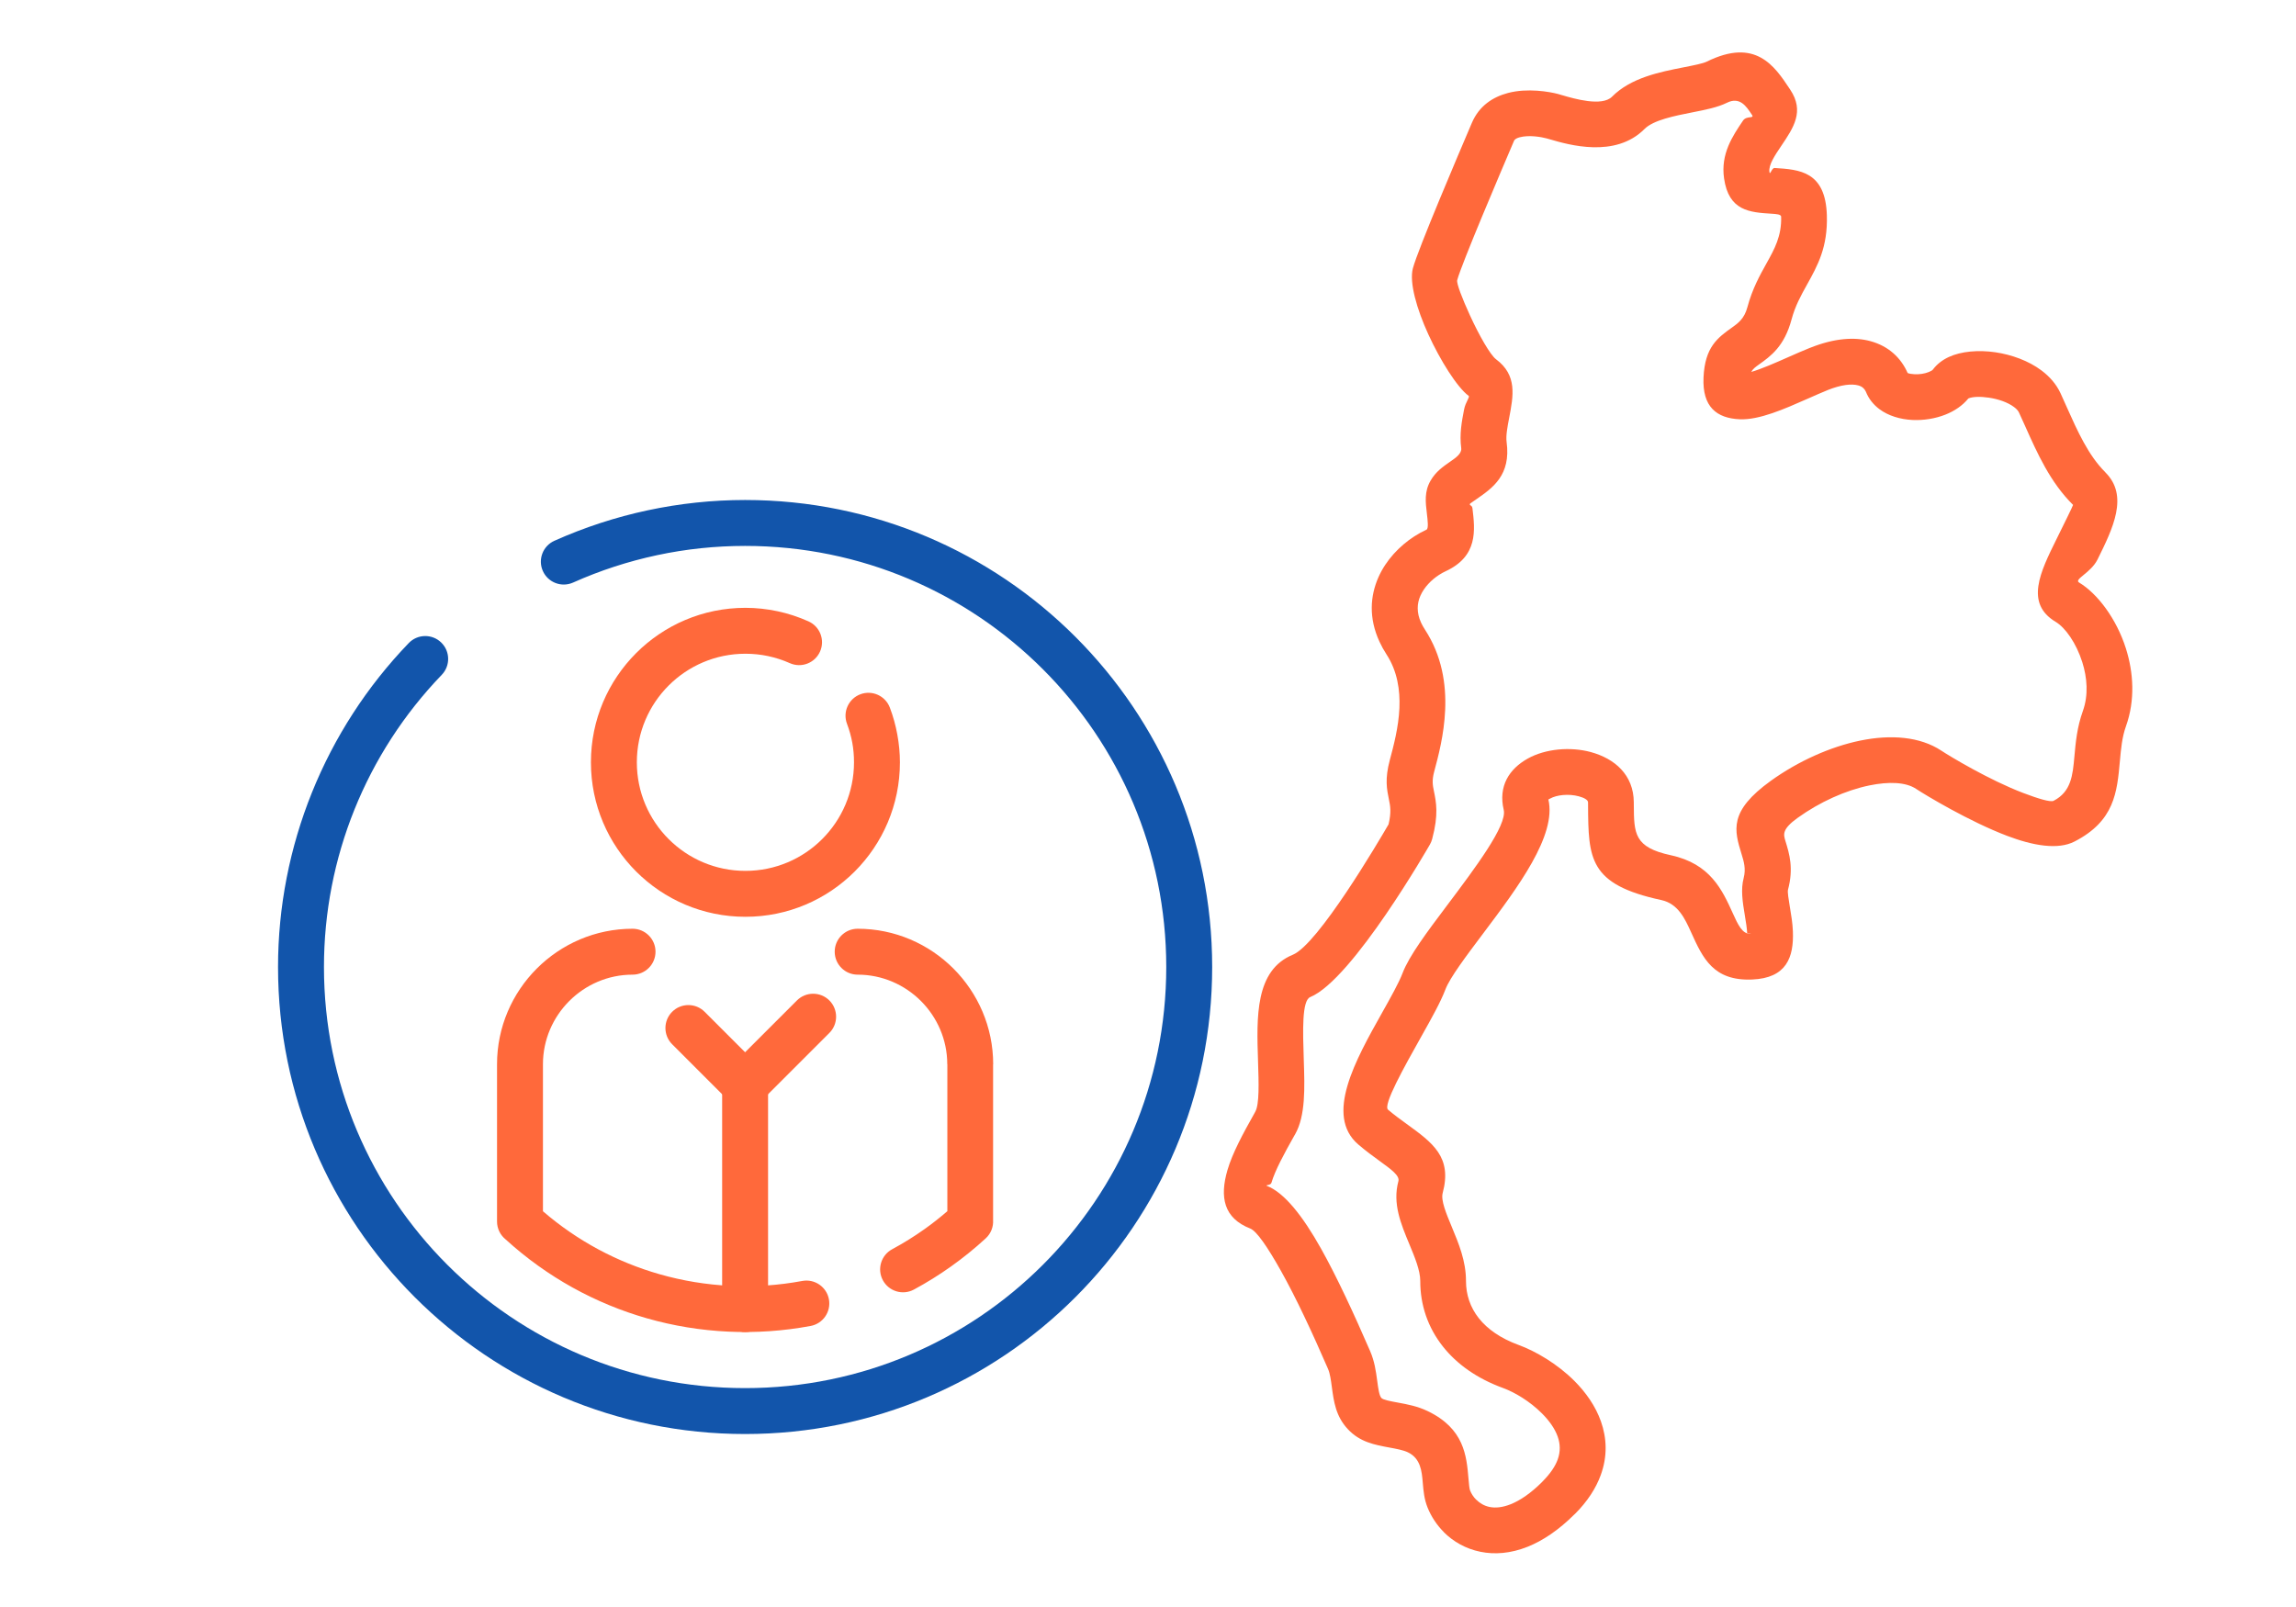
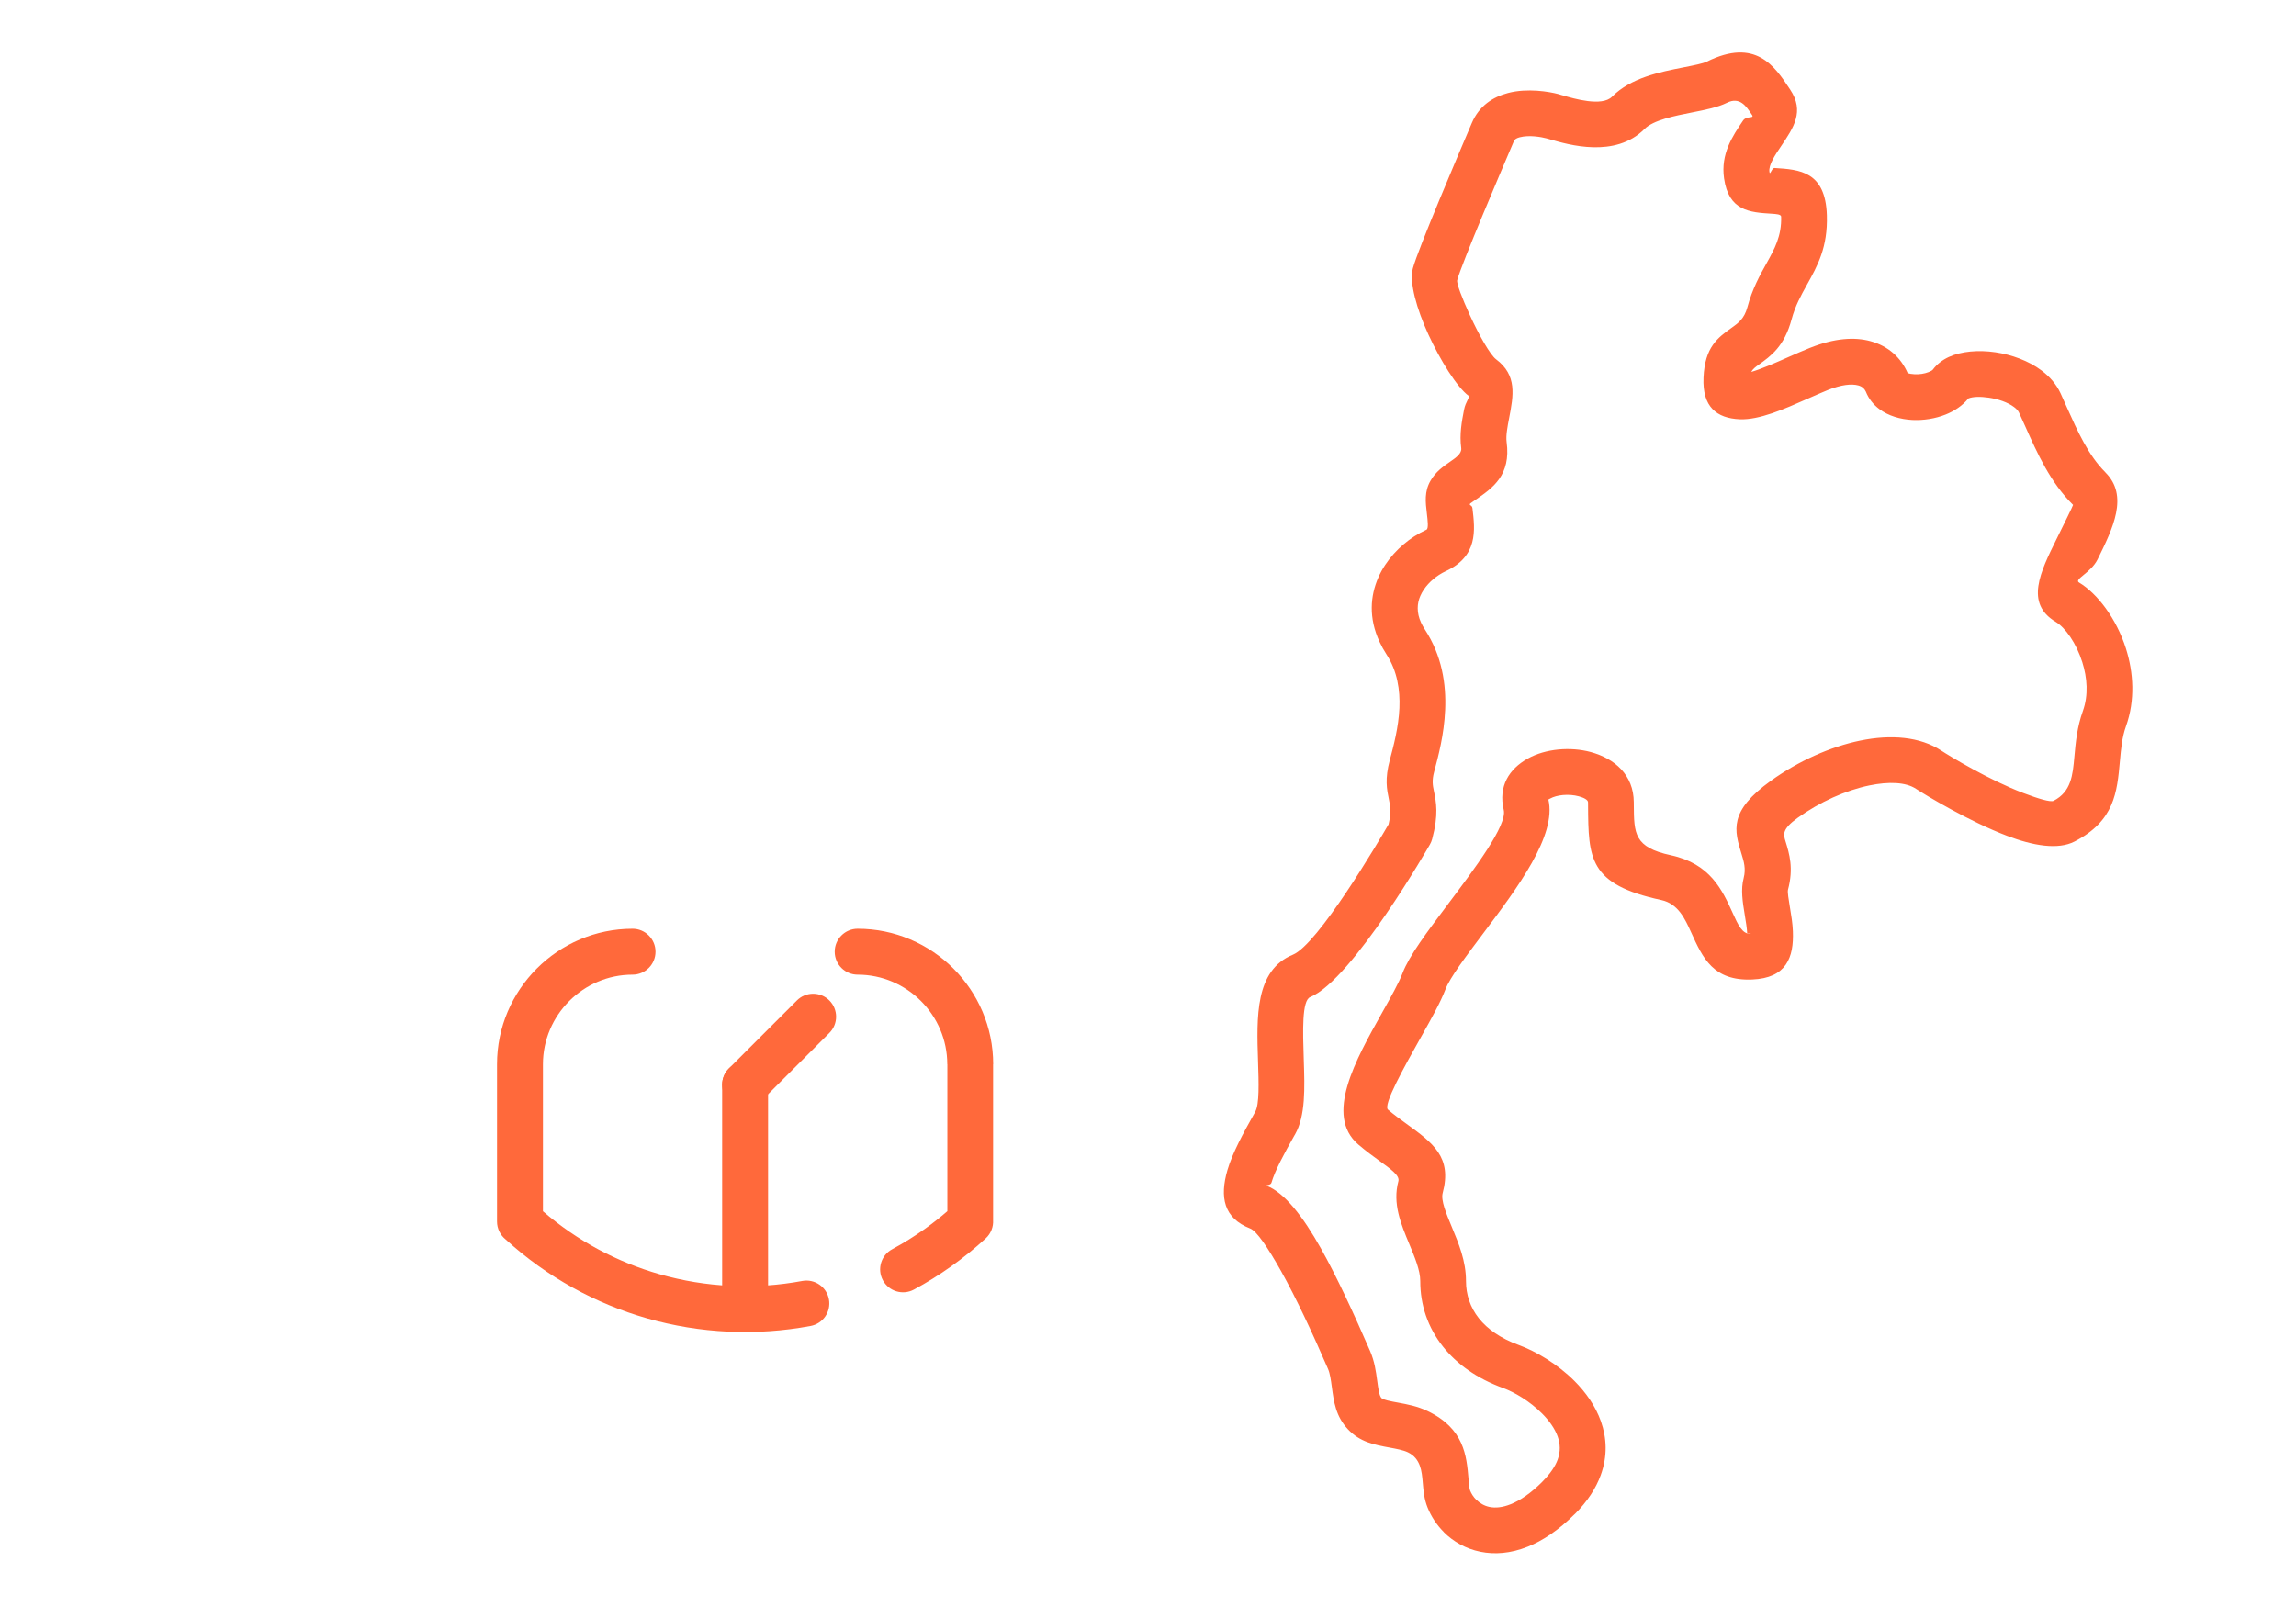
<svg xmlns="http://www.w3.org/2000/svg" xml:space="preserve" width="300px" height="210px" version="1.1" style="shape-rendering:geometricPrecision; text-rendering:geometricPrecision; image-rendering:optimizeQuality; fill-rule:evenodd; clip-rule:evenodd" viewBox="0 0 230690.1 161483">
  <defs>
    <style type="text/css">
   
    .fil0 {fill:none}
    .fil2 {fill:#1255ab;fill-rule:nonzero}
    .fil1 {fill:#ff693b;fill-rule:nonzero}
   
  </style>
  </defs>
  <g id="Layer_x0020_1">
    <g id="_2737894081712">
      <rect class="fil0" y="-0.1" width="230690.1" height="161483" />
      <path class="fil1" d="M175195.8 88220.2c243.7,-910.1 7.8,-1676.9 -199.8,-2351.1 -749.6,-2434.1 -1337.3,-4342.9 2940.8,-7416.9 2731.1,-1962.4 5972.8,-3417.7 8977.8,-4033.2 3079.5,-630.9 6006.8,-397.2 8134.7,1008.2 872.9,577 4829.1,2963.5 8239.8,4259.3 1502.5,570.3 2732.9,944.2 3043.5,784.4 1774,-913.7 1923.6,-2577.9 2090.1,-4437 129,-1435.9 265.2,-2950.3 852.8,-4589 570.1,-1588.8 438.1,-3342.9 -60.2,-4910.8 -608.5,-1913 -1689.6,-3456.4 -2681.4,-4051 -3094.3,-1854 -1542.5,-4997.4 90.8,-8302.7 797.1,-1613.9 1633.3,-3307.8 1666.6,-3442.2 -2289.6,-2264.5 -3581.7,-5157.2 -4811.5,-7909.2 -163.5,-365.7 -326.3,-730.5 -629.1,-1384.7 -85.3,-184.4 -259.7,-368.5 -491,-541.9 -644,-483.2 -1589.1,-803.5 -2540.6,-943.1 -854.7,-125.6 -1617.3,-104.4 -2048.4,79.7 -586.4,720.5 -1393.2,1262.1 -2296.6,1621.7 -1026.3,408.7 -2216.7,594.9 -3320.8,541.7 -1227,-59.7 -2425,-416.6 -3326.8,-1092 -597.3,-448.4 -1066.6,-1027.2 -1352.1,-1743.5l-22.7 -44.8c-125.6,-275.5 -370.8,-492 -737.2,-591.3 -694.5,-188.3 -1718,-77.2 -3109.7,477.1l1.2 3.1 -43.9 17.5c-515.3,207.4 -1232.5,524.7 -1961.8,846.8 -2352.9,1039.9 -4842.7,2139.8 -6800.8,2055.6 -2329.3,-100.5 -3766.7,-1254 -3640.5,-4183.6 133.5,-3090.1 1433.2,-4017.1 2880.9,-5049.4 579.8,-413.6 1216.1,-867.4 1521.3,-2006.9 500.1,-1866.7 1243.7,-3202.1 1950.6,-4471.5 781.3,-1403.6 1503.7,-2701.1 1445.6,-4649.6 -7,-233.7 -488.1,-264.6 -945.2,-293.3 -2207,-139.3 -4322.6,-272.5 -4790.6,-3557.9 -351.5,-2458.5 852.2,-4240.2 1910.9,-5806.3 343.6,-508.6 1160.4,-171 901.3,-560.3l-63.6 -95.7c-520.1,-783.5 -1173.7,-1766.2 -2450.7,-1134.4 -946.7,468.4 -2137.4,702.7 -3468.5,964.9 -1792.9,353 -3928.7,773.8 -4821.5,1673.8 -2942.7,2964.5 -7652.8,1581.9 -9528.9,1031.5l-323.9 -90.2c-499.2,-133.6 -1726.2,-361.8 -2689.6,-107.5 -269.4,71.1 -494.3,184 -569.1,359.6l-100.8 236.2c-1187.1,2783.1 -5162.1,12100.9 -5605.3,13756 -86.9,325.2 505.6,1847 1275.4,3531.2 931.6,2037.2 2050.2,3991.1 2625.7,4422.2 2142.9,1603 1749.6,3649.2 1312.1,5924.6 -162.5,846.2 -336.3,1750.8 -250,2387.5 452,3330.7 -1394.8,4612 -3023.5,5740.9l-636.4 442c-141.1,245.2 183.2,100.8 229.5,487.4 262.5,2192.8 575.5,4814.2 -2712.3,6326.7 -207.1,95.1 -426.6,217.1 -651.2,363.3 -764.7,497.4 -1487.4,1227.3 -1873.4,2105 -334.8,761.7 -392,1678.4 74.5,2692.6 99.6,217 227.7,447.4 385.1,689.3 1710.8,2628.7 2146.4,5464.8 2034.1,8078.1l-0.6 8.8c-105.9,2474 -686,4640.4 -1108,6215 -236.5,882.5 -134.1,1379.9 -26.7,1903.6 237.7,1156.2 489.6,2381.4 -169.8,4843 -52.7,196.8 -129.3,380.6 -225.5,549.5 -21.8,39.1 -7764.8,13586.2 -12028,15336.4 -844.4,346.6 -742.9,3396.1 -647,6286.7 95.4,2870 187.1,5632.2 -872.8,7505.9l-71.1 117.2c-1027.8,1821 -1946.7,3516.9 -2308.7,4758.5 -76.3,261.9 -689.7,208 -449.9,301.8 1767.1,693.3 3606.6,3046.8 5420.3,6276.5 1588.2,2827.9 3295,6513.5 4942,10309.3 456.5,1052.6 589.1,2039.3 718.1,2999 102,760.8 200.7,1494 421.4,1730.7 175.9,188.6 905.5,323.7 1669.6,464.4 960.3,176.8 1953,360.3 2977.2,851.4 3674.7,1765 3907.2,4488.4 4103.7,6789.6 44.2,521.6 85.6,1005.1 157.4,1184.9 135.6,338.8 343.6,660 613,929.1l4.6 4.6 4.5 -4.6c354.8,354.8 808.7,623.4 1335.4,730.8 587.6,119.6 1300.6,56.4 2124.7,-273.6 954.5,-382.4 2023.5,-1103.5 3187.9,-2266.7l-4.6 -4.5c798.7,-798.6 1290,-1539.2 1538.3,-2218.8 295.1,-808.6 255.8,-1585.5 3.9,-2299.9 -293.7,-832.3 -876.8,-1630 -1587,-2340.2 -1226.7,-1226.8 -2745.6,-2124.7 -3908.7,-2549.4 -2640.8,-964 -4648.6,-2412.9 -6034.6,-4162.5 -1534.3,-1936 -2285.4,-4206.9 -2280.5,-6583.7 1.8,-1066.3 -552.2,-2397.1 -1086,-3679.5 -874.9,-2101.7 -1712.6,-4112.8 -1112,-6354 149,-556.5 -709.6,-1179.8 -1877,-2026.6 -654.8,-475.3 -1367.4,-992.4 -2153.4,-1665.7 -3402.5,-2914.5 -276.7,-8484 2381.1,-13218.6 879.5,-1566.4 1695.1,-3019.3 2072.9,-4010.5 663.6,-1738.6 2468.6,-4139.1 4445.8,-6768.1 2831.5,-3765.8 6078.1,-8083.2 5714.2,-9623 -563.7,-2383.8 543.5,-4110.9 2406.2,-5154.2 894.6,-501.3 1985.1,-809.5 3105.3,-915.2 1080.5,-102 2208.5,-19.9 3222.7,253.4 2406.8,649.4 4313.4,2287.6 4333.7,5036.5l1.8 274.9c19.7,2877.2 29.7,4264.1 3718.3,5058.8 3975.4,857.7 5166.3,3484.9 6243.2,5862.3 493.2,1088.4 936.4,2065.9 1743.8,2033.2 251.9,-10 -314.6,-27.2 -316.4,-76.9 -19,-477.1 -125.9,-1119.5 -230.4,-1747.4l-11.5 -78.7c-215.8,-1299.1 -415.6,-2555.2 -106.5,-3710.4zm4197.2 -3702.6c391.7,1272.2 836.8,2717.8 254.3,4891.7 -59.3,222.9 62.1,973.7 193.5,1766.9l14.2 76.2c124.7,750.8 252.8,1519.5 284.9,2323.9 105.6,2628.1 -647,4714 -4098.9,4853 -3904.4,158.3 -4954.1,-2157.1 -6123.2,-4736.7 -620.4,-1370 -1306.7,-2884 -2999,-3249.1 -7304.3,-1573.9 -7322.2,-4165.4 -7359.1,-9546.1l-1.8 -274.9c-1.8,-250.3 -410.8,-463.8 -927.3,-603 -506.8,-136.6 -1067.2,-177.7 -1601.2,-127.5 -493.8,46.6 -947.3,167.1 -1285.2,356.4l-171.3 90.5c854,3613.2 -3087.4,8853.7 -6525,13425.4 -1760.2,2340.5 -3367.1,4477.3 -3814.9,5650.4 -494.4,1297.3 -1392.9,2898.2 -2361.7,4623.2 -1809.5,3223.3 -3938.4,7015.7 -3408,7470.2 593.4,508.6 1256.7,989.6 1865.2,1431.3 2646.3,1920 4592.9,3332.3 3625.1,6946.2 -196.5,732.9 346.3,2036.8 913.4,3398.6 702.9,1688.7 1432.5,3440.9 1428.6,5445.7 -2.7,1352.6 422,2641.7 1289.4,3736.1 866.7,1094.2 2192.7,2026.3 3997.7,2685.1 1703.2,621.8 3890.2,1899.7 5602.9,3612.6 1149.8,1149.8 2121.9,2521.2 2668.3,4070.1 588,1667.5 675.8,3488.8 -22.1,5399.4 -478.6,1310 -1314.8,2626.3 -2601.4,3912.9l-4.6 -4.5 -4.5 4.5c-1631.8,1631.2 -3226,2680.5 -4723.7,3280.6 -1723.5,690.2 -3333.8,798 -4756.1,508 -1483.7,-302.8 -2729.8,-1026.3 -3678,-1974.5l4.5 -4.6c-722.3,-723.2 -1276.7,-1576.9 -1636,-2474 -339.7,-848.3 -408.4,-1651.7 -482,-2518.8 -93.8,-1101.7 -205.8,-2405.9 -1490.4,-3022.9 -462.9,-221.9 -1154.6,-349.7 -1823.7,-472.9 -1534.9,-282.7 -2999.6,-553.1 -4210.8,-1852.1 -1214.4,-1302.4 -1409,-2750.2 -1610.6,-4253.9 -88.7,-660.6 -180.2,-1340.2 -376,-1791.6 -1561,-3597.8 -3192.5,-7115.4 -4743.4,-9877 -1325.1,-2359.6 -2428.6,-3985 -3077.7,-4239.6 -2657.8,-1040.2 -3085.6,-3139.8 -2289.3,-5870.5 493.1,-1690.2 1552.4,-3657.7 2725.8,-5737l68.2 -129.9c422.3,-746.8 351.5,-2877.5 278.2,-5091.2 -147.1,-4440.3 -302.8,-9124.7 3494.5,-10683.8 2537.6,-1041.4 8584.3,-11318 9621.5,-13105.7 293.4,-1240.1 165.6,-1861.9 44.5,-2451 -221.6,-1077.8 -431.7,-2100.2 80.6,-4012 370.8,-1384.4 881.2,-3289.6 964.5,-5223.8 76,-1793.1 -199.8,-3701.6 -1294.8,-5384 -275.5,-423.8 -511.7,-853.1 -709.7,-1283.9 -1094.1,-2378.7 -933.9,-4587.5 -110.8,-6459.3 772,-1755.6 2148.9,-3170.1 3585.7,-4104.9 405.1,-263.7 825.3,-494.7 1245.8,-687.9 224.3,-103.2 126.8,-921.5 45.1,-1605.1 -140.5,-1172.2 -265.5,-2221.8 365.1,-3316.8 524.7,-909.8 1240,-1406.3 2006,-1937.6 539.5,-373.9 1151.3,-798.6 1077.5,-1343.9 -189,-1394.7 56.3,-2670.8 285.7,-3865.4 152.3,-792.6 618.5,-1260 454.2,-1382.9 -1162.9,-870.7 -2852.2,-3570 -4049.2,-6188.4 -1151.7,-2519.1 -1927.9,-5205.4 -1546.1,-6630.7 518.9,-1936.9 4602.6,-11509.3 5822,-14368.7l100.8 -236.2c734.5,-1722.3 2108.9,-2606.6 3632.3,-3009.3 1958.2,-516.7 4170.3,-128 5050.4,107.5 95.7,25.5 138,41.8 331.8,99.6l100.5 27c1126.8,330.6 3956.2,1161 4969.5,140.1 1893.7,-1908.8 4778.5,-2477 7200.5,-2953.8 1022.6,-201.3 1937.8,-381.8 2315,-568.3 4906,-2427.7 6809.6,437.2 8325.8,2720.2l63.5 95.6c1448.4,2175.5 348.8,3802.2 -919.4,5678.6 -595.2,880.4 -1272.1,1882.4 -1172.2,2580.9 60.5,425.6 223.4,-407.8 519.5,-389.4 2497.9,158.1 5120,324.3 5252.6,4763.1 95.4,3205.4 -921.9,5033.4 -2022.6,7010.3 -563.4,1011.8 -1155.9,2075.9 -1517.7,3425.8 -731.7,2730.8 -2078,3691.1 -3305.6,4566.3 -296.7,211.6 -574.9,409.9 -753.6,728.1 1009.4,-287.6 2428.6,-914.6 3790.4,-1516.4 676,-298.5 1339.3,-592.2 2105.9,-900.7l43.9 -17.5 1.2 3.3 7.8 -3.3c2414.4,-964 4432.8,-1091.1 6019.2,-660.6 1829.4,496.5 3078,1672.6 3747.9,3203.6 152,68.1 401.2,109.3 699.7,123.8 487.1,23.3 993.6,-51.1 1410.4,-217 210.1,-83.6 365.8,-170.5 424.5,-249.2 411.4,-548.6 960.3,-969.4 1606.3,-1268.5 1234.6,-571.3 2969.6,-722.6 4675,-472 1629.7,239.2 3337.1,854.7 4631.4,1825.9 823.7,617.9 1494,1380.8 1914.5,2289.9 125,270.4 384.8,851.3 647.3,1439.3 1049.6,2349.5 2153.1,4819.3 3856.6,6503.8l-4.5 4.5 4.5 4.6c2376.5,2351.4 756.9,5629.5 -783.8,8748.6 -670.6,1357.5 -2404.7,1991.8 -1857,2319.9 1850,1109 3755.8,3641.1 4700.1,6609.8 772,2428.3 950.9,5213.9 5.7,7848.6 -389,1085.1 -497.7,2291.8 -600.3,3435.6 -286.7,3199.3 -543.4,6063 -4559.3,8131 -1677.2,863.5 -4182.4,416.6 -6773.9,-567.6 -3809.7,-1447.4 -8193.7,-4089.8 -9158.9,-4728 -1033.5,-682.6 -2737.1,-738.3 -4674.3,-341.4 -2390.8,489.8 -4995.3,1665.3 -7211.7,3258.1 -1595.1,1146.2 -1434.1,1668.7 -1229.1,2335z" />
      <path class="fil1" d="M91823.7 129585.1c-1119.5,602.2 -2515.8,182.6 -3117.9,-936.9 -602.2,-1119.6 -182.6,-2515.8 937,-3118 1130.1,-609.4 2225.1,-1289.1 3275.9,-2038.7 771.1,-550.1 1527.7,-1144.3 2266.1,-1782.8l0.3 -14765.7 -9.1 0c0,-2472.5 -1013.9,-4723.1 -2646.3,-6355.8 -1632.7,-1632.4 -3883.6,-2646.3 -6355.8,-2646.3 -1273.9,0 -2306.9,-1032.9 -2306.9,-2306.9 0,-1273.9 1033,-2306.9 2306.9,-2306.9 3746.8,0 7151.7,1531.6 9618.2,3997.8 2466.1,2466.4 3997.7,5871.4 3997.7,9618.1l-9.1 0 -0.3 15662.1c39.7,666.9 -209.2,1345.4 -739,1832.8 -1096.5,1009 -2251.8,1943.6 -3455.5,2802.2 -1221.3,871 -2478.5,1653.3 -3762.2,2345zm-28268.6 -36258c1274.3,0 2307.2,1033 2307.2,2306.9 0,1274 -1032.9,2306.9 -2306.9,2306.9 -2473.4,0 -4723.7,1013.9 -6356.4,2646.3 -1632.7,1632.7 -2646.3,3883.3 -2646.3,6355.8l0 14772.9c3489.2,3009.9 7492.9,5117.9 11702.6,6322.8 4678,1339.1 9603.9,1565.8 14355.1,680.6 1249.1,-228.9 2447.4,598.2 2676.3,1847.3 228.9,1249.2 -598.2,2447.4 -1847.4,2676.3 -5455.7,1016.3 -11099.1,759.6 -16445.9,-770.8 -5136.6,-1470.1 -10009.2,-4114.3 -14192.5,-7930.4 -525.6,-422.9 -862,-1071.1 -862,-1797.9l0 -15800.8c0,-3746.4 1531.3,-7151.7 3997.8,-9618.1 2466.4,-2466.2 5871.1,-3997.8 9618.4,-3997.8z" />
      <path class="fil1" d="M77171.3 131549.9c0,1274 -1033,2306.9 -2306.9,2306.9 -1274,0 -2306.9,-1032.9 -2306.9,-2306.9l0 -22548.5c0,-1274 1032.9,-2306.9 2306.9,-2306.9 1273.9,0 2306.9,1032.9 2306.9,2306.9l0 22548.5z" />
-       <path class="fil1" d="M76495.5 107370.2c900.7,900.6 900.7,2361.7 0,3262.3 -900.6,900.7 -2361.6,900.7 -3262.3,0l-5698.2 -5698.2c-900.7,-900.7 -900.7,-2361.7 0,-3262.4 900.6,-900.6 2361.7,-900.6 3262.3,0l5698.2 5698.3z" />
      <path class="fil1" d="M76495.2 110632.5c-900.6,900.7 -2361.7,900.7 -3262.3,0 -900.7,-900.6 -900.7,-2361.7 0,-3262.3l6836.8 -6836.3c900.7,-900.6 2361.7,-900.6 3262.4,0 900.6,900.7 900.6,2361.7 0,3262.4l-6836.9 6836.2z" />
-       <path class="fil1" d="M81229.8 62438.3c1159.5,517.4 1679.7,1877.3 1162.3,3036.8 -517.4,1159.5 -1877.3,1679.6 -3036.8,1162.2 -691.8,-309.4 -1422.6,-546.4 -2178.3,-707.8 -736.2,-157.1 -1501,-237 -2281.4,-237 -3012.6,0 -5740.4,1221.2 -7714.2,3195.4 -1974.2,1973.9 -3195.5,4701.6 -3195.5,7714.5 0,3012.6 1221.3,5740.3 3195.5,7714.2 1973.8,1974.2 4701.6,3195.5 7714.2,3195.5 3012.5,0 5740.3,-1221.3 7714.1,-3195.5 1974.2,-1973.9 3195.5,-4701.6 3195.5,-7714.2 0,-687.5 -57.5,-1345.7 -171.1,-1965.7 -117.1,-640.3 -295.7,-1279.1 -533.1,-1906.1 -447.7,-1189.1 153.5,-2517 1342.7,-2964.7 1189.2,-447.8 2517,153.5 2964.7,1342.6 329.1,868.6 579.8,1772.9 749.3,2699.3 173.2,947 261.3,1882.8 261.3,2794.6 0,4286.3 -1737.7,8167.7 -4546.9,10976.6 -2808.8,2809.1 -6690.3,4546.9 -10976.5,4546.9 -4286.3,0 -8167.7,-1737.8 -10976.6,-4546.9 -2809.1,-2808.9 -4546.9,-6690.3 -4546.9,-10976.6 0,-4286.5 1737.8,-8168 4546.9,-10976.8 2808.9,-2809.2 6690.3,-4546.9 10976.6,-4546.9 1079.2,0 2164.3,116.5 3236.9,345.4 1052.9,224.6 2091.6,564.3 3097.3,1014.2z" />
-       <path class="fil2" d="M57579.9 58539.6c-1159.5,517.4 -2519.5,-2.8 -3036.8,-1162.3 -517.4,-1159.5 2.7,-2519.4 1162.2,-3036.8 3023.2,-1352 6163.2,-2376.2 9365.6,-3059.8 3221.8,-687.5 6504.5,-1037.5 9793.5,-1037.5 12958.6,0 24691.4,5252.9 33183.6,13745.1 8492.3,8492.3 13745.1,20225.1 13745.1,33183.7 0,12958.6 -5252.8,24691.4 -13745.1,33183.6 -8492.2,8492.3 -20225,13745.2 -33183.6,13745.2 -12958.6,0 -24691.4,-5252.9 -33183.7,-13745.2 -8492.2,-8492.2 -13745.1,-20225 -13745.1,-33183.6 0,-6060 1178,-12011.3 3410.1,-17545.8 2230,-5530.2 5512.9,-10635 9723.5,-15006 880.7,-915.5 2337.8,-943.7 3253.3,-63 915.5,880.7 943.6,2337.8 62.9,3253.3 -3799.1,3943.8 -6759.6,8545.8 -8768.6,13528 -2007.8,4978 -3067.4,10348.4 -3067.4,15833.5 0,11684.9 4736.4,22264 12393.7,29921.3 7657.3,7657.2 18236.3,12393.7 29921.3,12393.7 11684.9,0 22264,-4736.5 29921.3,-12393.7 7657.2,-7657.3 12393.6,-18236.4 12393.6,-29921.3 0,-11685 -4736.4,-22264 -12393.6,-29921.3 -7657.3,-7657.3 -18236.4,-12393.7 -29921.3,-12393.7 -2990.5,0 -5952.9,313.3 -8838,929.1 -2905.1,620.3 -5737.6,1541.9 -8446.5,2753.5z" />
+       <path class="fil1" d="M81229.8 62438.3z" />
    </g>
  </g>
</svg>